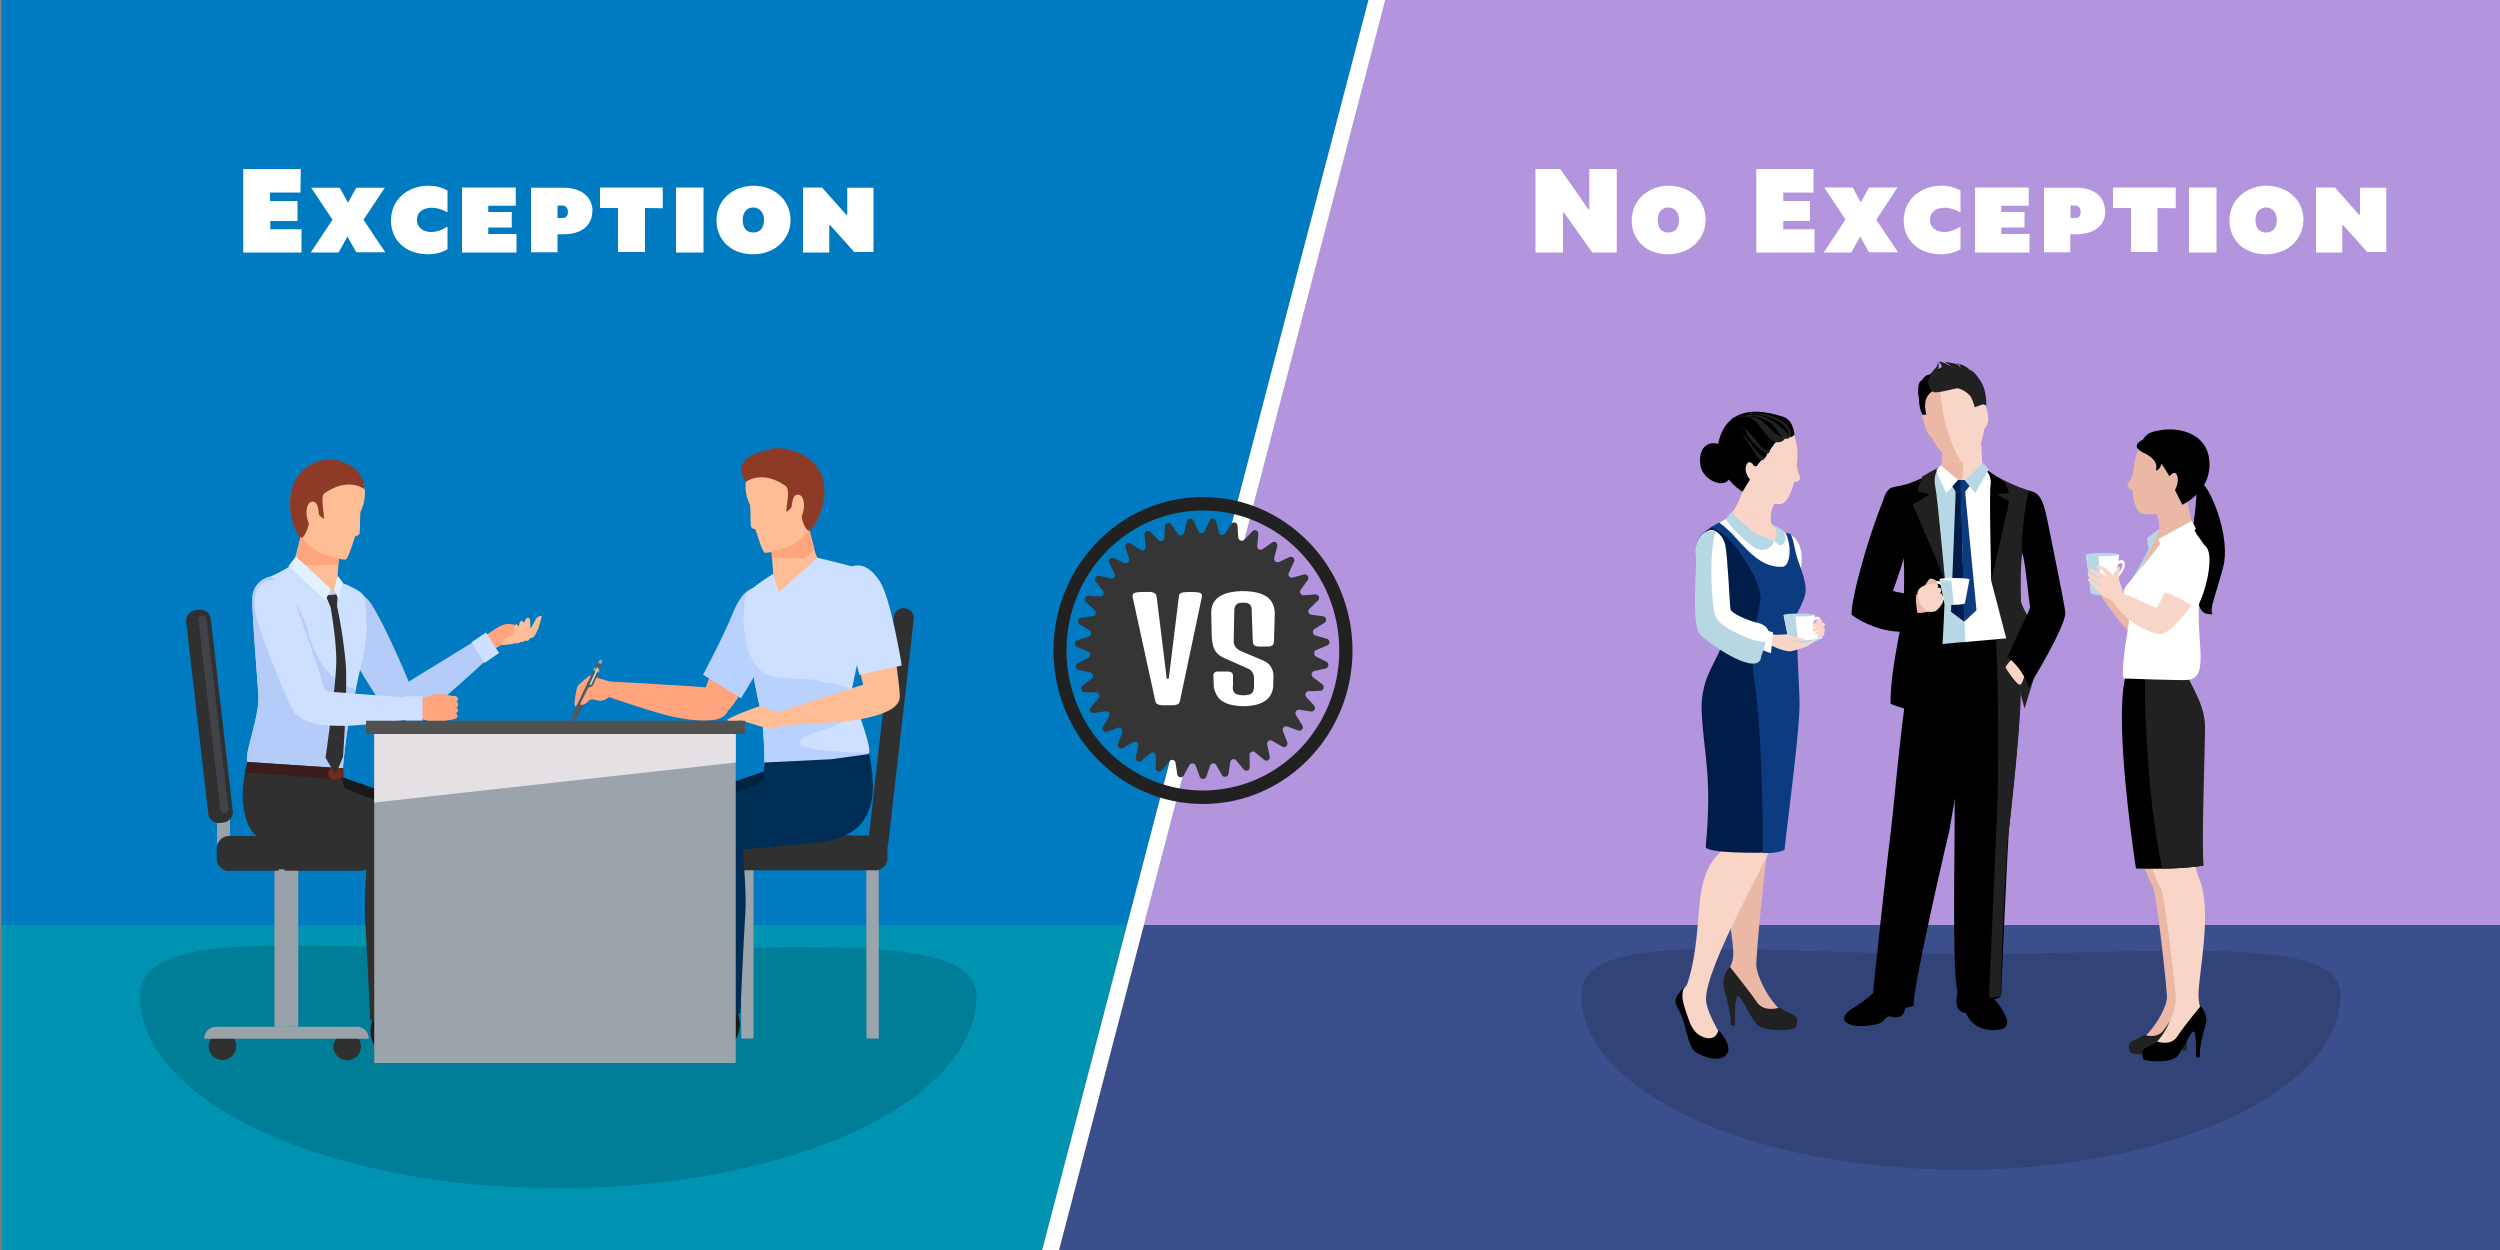
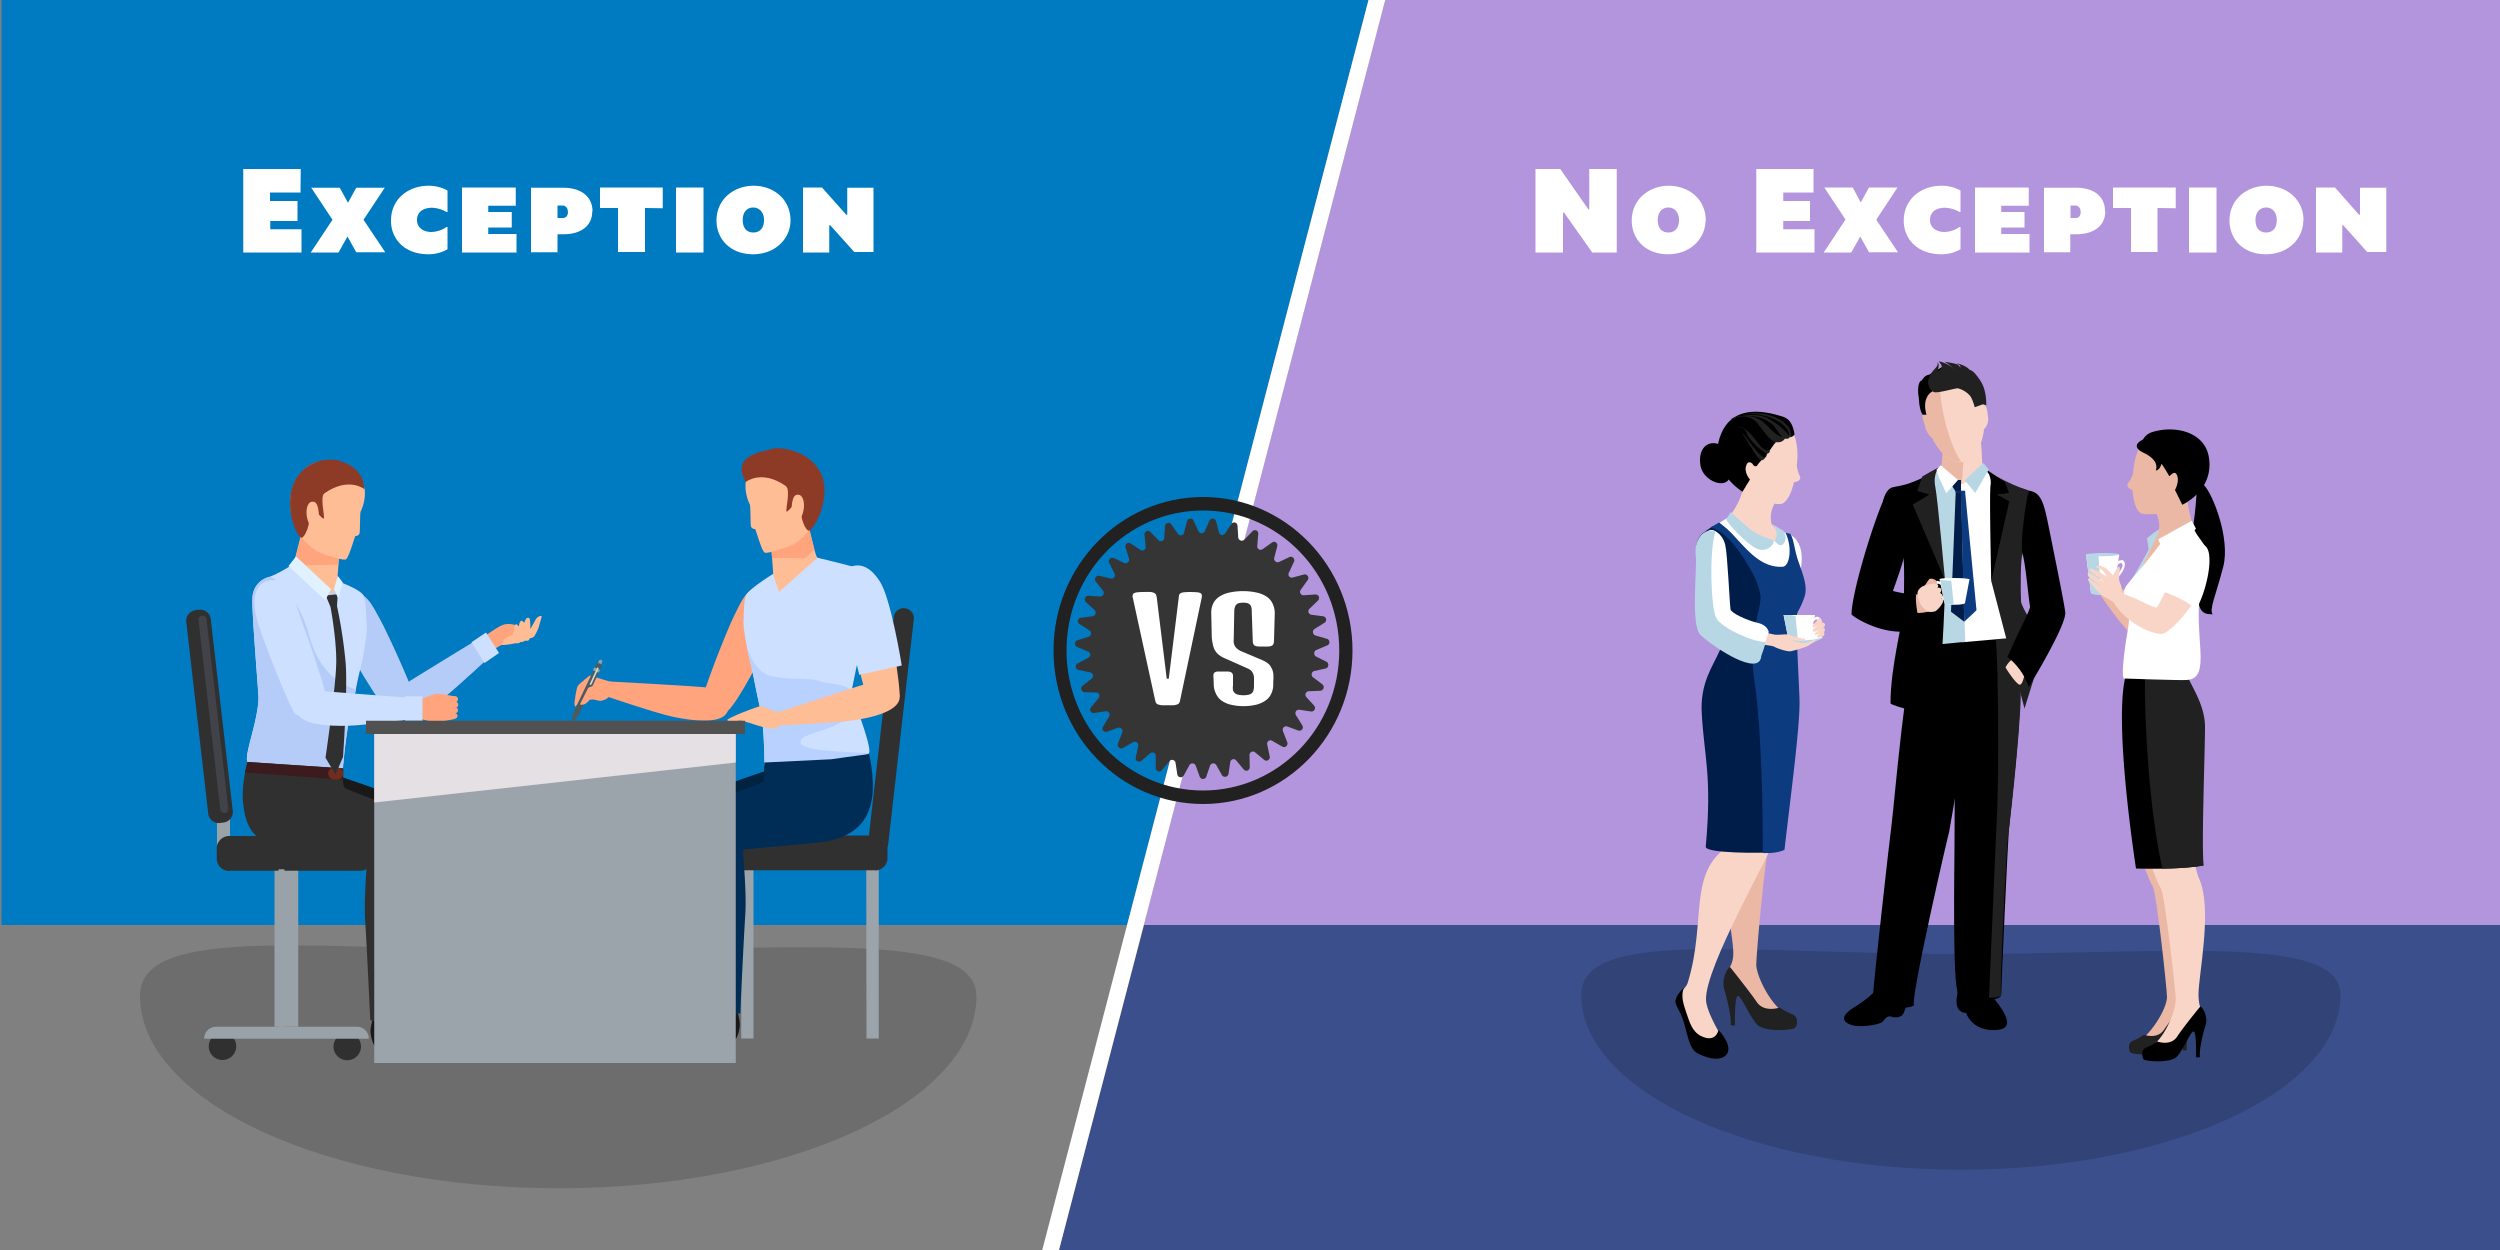
<svg xmlns="http://www.w3.org/2000/svg" viewBox="0 0 1000 500">
  <rect x="0" y="0" width="1000" height="500" fill="#808080" stroke="none" />
  <defs>
    <clipPath id="a">
      <path fill="none" d="M111.4 347.6h2.4v63.1h-2.4z" />
    </clipPath>
    <clipPath id="b">
      <path fill="none" d="M149.7 293.6h144.6v27.5H149.7z" />
    </clipPath>
  </defs>
  <title>Labor Law Exceptions California</title>
  <path fill="#3b4f8d" d="M457.6 370l-34 130h577V370h-543z" style="isolation:isolate" />
  <path fill="#b395dd" d="M554.1 0l-96.6 370h543V0H554.1z" style="isolation:isolate" />
-   <path fill="#0093b1" d="M.6 370v130h416.3l33.9-130H.6z" style="isolation:isolate" />
  <path fill="#007bc2" d="M.6 0v370h450.2L547.4 0H.6z" style="isolation:isolate" />
  <path fill="#010101" fill-opacity=".5" d="M936.2 397.9c0 38.6-68 70-151.8 70s-151.9-31.4-151.9-70c0-26.6 67-16.3 151-16.3s152.7-8.1 152.7 16.3" opacity=".3" />
  <path fill="#eab8a4" d="M838.6 234.3c-1.3-1.1-3.3-2.9-2.6-3.2s2.5 1 2.5 1-3.2-2.1-2.6-3c.4-.5 2.1.3 2.7 1 0 0-2.4-2-2.2-2.6s2 .6 2.7 1a4.5 4.5 0 011.4 3.8 3.4 3.4 0 01-1.9 2" />
  <path fill="#fff" d="M712.3 213.4c-4.2.3-6.5 6-4.6 11s-2 29.6 2 33.1c8 7 15.7-2.2 18.4-3.7l.3-3.5s-5.8-.5-9.2-4.4c-4.6-5.2 5-20 0-28.9a6.6 6.6 0 00-6.9-3.6" />
  <path fill="#f9d5c7" d="M715.8 219.7c.6.3 0-.6-.2-.8a25.6 25.6 0 01-1-5.4c-1 0-3.6-.9-6-4-1.4-6 2.6-11.2 6.6-13.5 0 0-16-22.2-16-14.7-.2 20.3-9 26.8-9.3 26.6-1.3 1.1-3.2 2-4.9 3.6a36.7 36.7 0 00-.5 24.3c2.8 9.2 33.7-9.8 31.4-16.2" />
  <path fill="#f9d5c7" d="M720.1 191.1c0-.8-.8-1.2-1.4-4.8l.2-2c.7-10.4-3.3-17.3-11.3-17.9s-14.5 3-15.2 13.4A20.2 20.2 0 00702 199c1.5 1 9.2 3.4 11 2.4 2.3-1.2 3.7-4.9 4.6-8.5.8-.2 2.4-.4 2.5-1.8" />
  <path fill="#eab8a4" d="M708 309.6c1 6.3 1.5 25.2-.2 28s-5.4 45.6-5.3 48.4c.2 4.8 6.2 17.2 13.2 20.4-3.9 2.7-10.4 3.5-16.2-6-2-3.5-7.5-4.6-8.4-7-1.9-5.4 1.8-5.3 2.2-11.2.5-8.2-7-35.1-1.8-48 3.2-7.9 1.2-18.8 2-21.6s14.5-3 14.5-3" />
  <path fill="#212121" d="M692 386.7c-1.7 1.4-3.3 5.5-2.3 9s3.1 11.6 2.5 14.3c1.8.5 1.8 0 1.8 0s-.3-12.3 1.3-11.6 4.4 7.9 7.4 11.3 14.8 2.4 15.5 1.3 1.4-4.2-1.3-5.3a24.6 24.6 0 01-5-2.7s-6.2 2.2-9.2-2.2-10.7-14-10.7-14" />
  <path fill="#f9d5c7" d="M710 335.3c-1.4 5.8-28.1 51.4-27.6 64.7.1 2.9 2.3 7.9 5.7 13.8 4.1 6.9-1.3 7.8-7 4.2-3-2-8.8-11.3-9.3-17-.5-4.7 2.5-5.3 3.3-7.9 7.7-25.1-.3-44.4 16.9-55.1 7.4-4.6 18-2.6 18-2.6" />
  <path d="M673.5 395.2c-1.3 3.5 0 6.7 1.2 10.4 1.1 3.1 2.1 7 5.7 8.8 6 3 7-2.4 7-2.4s7.2 7.5 2.2 10.7c-2.6 1.6-6.9.6-10.8-1.5-3.3-1.8-4-8.7-5.6-13.3s-3.5-6-2.9-8.2 3.2-4.5 3.2-4.5M717.7 174c-.2 0-.4.7-1.5.8-.2 0 0-.5-.2-.5-1.3.3-2.3.8-4.3 2.4-.3.3-1.1-.1-1.4.2-1 1-2.3 3.4-3.4 4.5-.3.4-.2.9-.5 1.3s-1.3.5-1.6 1c-.5.9-1.2 1.3-1.8 2.3-.3.8-1.5.7-2-.5 0 0-1.6-1.6-2.4.4-1.3 3 1.4 5.9 1.4 5.9l-3 4.9s-13.6-8.2-9.1-21.7c4.2-12.7 16.4-11.3 25.6-8.2 4 1.4 4.3 7.2 4.3 7.2" />
  <path fill="#fff" d="M690.8 207.3c2.2 1.8 22.4 16.6 20 4.4-.1-.6 3.6 1.9 4.5 1.9s1.4 5 .7 9.9c-1 6.5-7.8 8.5-10.4 5.9S685 210.8 685 210.8z" />
  <path fill="#001c49" d="M680.8 213.6c-4 3.5-2.2 12.3-1.2 17 1.4 10.5 11.1 23.2 8.3 29.6s-7.9 13-7.2 25c.9 17.4 4.2 24.8 1.6 53.5-.2 2.7 22.7 2.6 26 2.2s2.8-90 .3-100.9c-4.6-20.4-23.6-29.5-23.6-29.5l-4.2 3z" />
  <path fill="#0d3b7f" d="M716.2 213.7c1.5 2.4 1.4 6 3.3 11.3s3.5 9.8 2.4 13.4a31.7 31.7 0 01-2.7 6.2c-1.3 1.7.3 25.1.6 35.3s-3.5 38-6 60c0 0-2.6 1.6-8.7 1.3 0 0 .3-44.7-3.4-69.3-2.8-18.7 3.4-29.1 2.4-34.1a31.4 31.4 0 00-4.2-10.5c-3.5-6.2-9.3-14.8-15.7-16.3l3.4-2a38.1 38.1 0 016.5 5.9c5.4 5.8 10.8 12.3 19 11.8 2.7-.2 4-7.6 1.1-13.6 3 .6 2 .6 2 .6" />
  <path fill="#212121" d="M714.2 175c-4.6-.3-6.4-4.8-10.4-7.2s-10.3-1.5-11.5 0c2.4-.9 7.2-3.1 11.3 2.3s5.4 7 7.8 6.8a3.1 3.1 0 002.8-1.9" />
  <path fill="#212121" d="M713.7 175.3c-3.3-2.3-2.5-4.7-7.4-7.3a17.2 17.2 0 00-10.4-1.4s6.7-1.9 11.8 1 9 7.2 7.8 7.7a2 2 0 01-1.8 0" />
  <path fill="#212121" d="M695.4 166.2a22 22 0 0116.8 2.9c4.6 3.4 3 5.4 3.5 5.8s.9-.5.8-.8.5-4.1-6.2-7.1c-7.8-3.5-15.5-.5-15-.7M707.8 180.2c-2.7.4-3.8-2.4-7.5-6.5s-5-2.7-5-2.7a2.9 2.9 0 013.4 2.2c.8 2.8 7 8.3 8.2 8.2a1 1 0 001-1.2" />
  <path fill="#212121" d="M706.9 181.4c-.7.8-.7 2.8-3.4 0s-5.4-7.3-6.2-7.7 0 .1 1.4 2.4 4.7 8.2 6.1 8 2-2.8 2-2.8" />
  <path d="M687.6 177.7c-4.3-1.7-8.6 1.5-7.4 8.6 1 6 10 9.6 11.7 4.7s-4.3-13.3-4.3-13.3" />
  <path fill="#b7d7e5" d="M709.4 216c.6 1.9-3.2 6-8.1 2.7s-11.3-10.6-10.8-11.2c1.7-2 1.5-2.9 2.2-2.4a106.5 106.5 0 008.2 7.2c2.7 2 8.5 3.8 8.5 3.8M709.6 216.2c1.1 1 2.5 3.1 4 1s-.2-4.9-.2-4.9l-4.8-2.8a6.3 6.3 0 012 3.7 3.4 3.4 0 01-1 3" />
  <path fill="#fff" d="M710.7 254.9c0 .6 4 1.7 9 1.7s9.3-1 9.3-1.7-4.1-1.2-9.2-1.2-9.1.5-9.1 1.2" />
  <path fill="#f9d5c7" d="M729.3 251c1.1.3.5 1.6.5 1.6s-3.1 1.6-3.7 1.3.1-.8.8-1.3l2.4-1.6" />
  <path fill="#fff" d="M725.4 247.2c.8-.4 2.1-1 2.6.3s-.4 3.2-1.9 5a33.2 33.2 0 01-2.3 2.7l.2-1.3s3.4-4 3.2-5.2c-.1-2-2 0-2 0z" />
  <path fill="#f9d5c7" d="M729.4 252.5c.3.3.6 1.4 0 1.8s-2.2 1.2-2.4.6-.3-.5.7-1.2a13.5 13.5 0 011.7-1.2M727.7 247c.5 0 1.5 1.6 1 2a14.6 14.6 0 01-3.4 2.1 1 1 0 010-1.3l1.5-1.5a4.6 4.6 0 00.9-1.3M728.8 249c.9 0 1.4.5 1.1 1.4s-4.1 2.8-4.7 2.2.3-1.2.8-1.6l2.8-2" />
  <path fill="#fff" d="M713.5 246H726l-2 9.8c0 .6-1.9.8-4.3.8s-4-.1-4.3-.7l-2-9.9z" />
-   <path fill="#b7d7e5" d="M713.5 246c0 .3 3.4.6 6.4.6s6.1-.3 6.1-.6-3-.6-6-.6-6.5.2-6.5.6" />
  <path fill="#b7d7e5" d="M715.4 255.9c.2.5 1.8.7 3.8.7l-1-10.1-2-.5h-2.7z" />
  <path fill="#b7d7e5" d="M710.7 254.9c0 .8 4 2.6 9.1 2.6s9.2-1.8 9.2-2.6c0 0-2.7 1.3-9.2 1.3-6.7 0-9.1-1.3-9.1-1.3" />
  <path fill="#f9d5c7" d="M698 256.6c2.4.8 10.4 1.5 11.5 2 1.8 1 5.5 2.1 6.8 1.9a40.6 40.6 0 006.8-2.1l3.2-2a1 1 0 00-1.2-.2 20 20 0 01-3.2 1c-1.2.2-5.3-1-5.3-1l4.7.2c.6 0 1.3-1 .2-1s-5-1.2-6.2-1.5-2.4 0-4.7 0-10.7-3-10.7-3l-2 5.7z" />
-   <path fill="#fff" d="M705.7 252l3.5.9-.8 8.4-5.5-2z" />
  <path fill="#fff" d="M685 212c-4-.6-5 7-4.3 12.2s-1.2 23 2.8 26.6c6.1 5.5 20.3 19.6 20.9 11l3.1-9s-.4-2.7-4.2-3.6c-4.8-1.1-11-4.1-11.1-5.5-.4-3-1.2-22-2.1-25.7-1.2-5-5-6-5-6" />
  <path fill="#b7d7e5" d="M678.3 222.3c.6 5.2-2.1 28 1.9 31.7 6 5.5 23.7 16.9 24.3 8.4 0 0 2-5.5 1.7-5.6-5.4 0-17.3-5.6-19.6-9.4s-3-27.3-.4-34.8c-5.6-1.8-8.6 4.4-8 9.7" />
  <path d="M763.4 390.8c.2 3.8-.3 12.6-2.6 15.4a5 5 0 01-3.8.6c-2-.7-2.5.2-3.8 1.7s-8.8 2.5-12.2 1.6c-4-1.1-5.1-3.5.4-7 6.5-4 10.4-7.8 12.1-12s9.8-.3 9.8-.3M782.6 400.4c0-2.5 1.3-4.2.1-17.4-.1-1.6 11.6-2.1 11.6-2.1-.5 6.5-1.5 12.4 4.6 20.2 3.1 4 6.5 9.8 1 10.7-6.7 1.1-11.6-1.9-13.4-6.5-.2-.3-.6-.2-.6-.2s-3.3 0-3.3-4.7" />
  <path d="M803.4 254.9c3 8.2 4.6 10 4.6 23.8s-3.6 43.8-4.5 54c-.3 3-3 61-3 65s-14.8 1.5-17.2-.6-1.5-52.3-1.5-59.1l.2-43.4c0-5.4 1.9-38.4 1.9-38.4l19.5-1.3z" />
  <path fill="#212121" d="M798.3 256.2c.9 4.5 1.5 55.9.3 73.4l-3 69.5s5.4 0 4.8-1.3 2.1-58.9 3-65 6.2-54.3 4.6-59.5-3.6-20-3.6-20l-6.1 2.9z" />
  <path d="M767.3 254c-4.6 7.8-9.7 68.5-10.6 75.2s-7.4 65-7.4 68c5.5 6.7 13.8 6.7 16.5 4.8-2.8 2 14.5-72.8 13.8-68.9l9.2-53.3 3-27z" />
  <path fill="#eab8a4" d="M777.5 175l-.9 11.3-4.7 4.5s7.3 20.4 12.1 22.3 9.7-11.2 9.6-14.7l-1.2-22.4z" />
  <path fill="#f9d5c7" d="M800.2 193.4c0-1.5-7-2.9-7.3-7.4l-.5-8.5-6.5-.4-2.7 37.9c4.9 1.6 17-18.2 17-21.6" />
  <path fill="#f9d5c7" d="M792.9 161.7c-1.3-6.9-3.6-12.5-13.3-10.8-12 2.2-9.7 9.6-8.5 18s7.9 16.8 14 15.9c4.7-.8 7.8-6.6 8.5-13.1a5.7 5.7 0 001.6-5c-.3-2.8-.6-5-2.3-5" />
  <path fill="#fff" d="M793.1 187.2c-.8 1-6.5 6.7-9 6.5s.1 4.8.1 4.8l.7 58.4 18-1.6 1.7-56.8-11.5-11.3z" />
  <path fill="#b7d7e5" d="M776.5 186c.8 2 5 6.7 7.6 7l2 63.7-17 1.7.5-65.8 7-6.5" />
  <path fill="#001c49" d="M782.5 197h1.9v-5h-3.7v2.2l1.8 2.8z" />
  <path fill="#001c49" d="M782.3 196.3l-1.9 48.4 5.3 4-1.2-52.4h-2.2z" />
-   <path fill="#0d3b7f" d="M785.8 197h-1.6v-5h3.8v2.2l-2.2 2.8z" />
  <path fill="#0d3b7f" d="M786 196.3l4.6 47.8-4.9 4.6-1.4-52.4z" />
  <path fill="#0d3b7f" d="M782.2 197h3.9v-.4h-3.9v.4z" />
  <path d="M775 286.8s-18.8-4.4-18.8-5.5c0-14.8 5-32.3 5.3-39.1.1-5.3.4-18-.3-20.2s-7.6-10-7.6-10-1.3-6.7-.3-11.7c.4-2.2 1.8-5 3.8-5.4 5.9-1.2 5.3-.8 15.7-5.4 0 0-1.8 12.5 0 16.2s3.7 21.7 4.9 25.5-2.6 55.6-2.6 55.6" />
  <path fill="#212121" d="M809.8 283.4l-13.3-51s.8-11.2 1.3-34.3l-1-8.4c9.1 4.6 8.9 4.5 15 6.6 1.9.7 1 6.4 1 6.4s-3 16.6-3.8 18.8-.8 13.6-.6 18.9c0 3 7.8 11.8 7.8 22.5l-6.4 20.5zM775.7 187c0-.4-6.8 3.6-6.8 3.6l-2 5.8 4.9 1.4-6.7 4L778 232s-3-33.2-3.9-37.4c-1-5.2 1.6-7.8 1.6-7.8" />
  <path d="M794.1 187.6c.6.2 7.9 5.3 7.9 5.3l1.6 4.3-4.9.6 5 2.7-7.2 32s-.8-34-.3-38.3a7.6 7.6 0 00-2.1-6.6" />
  <path fill="#fff" d="M776.4 232.8c-.8-.3-2-.9-2.5.3s.4 3.1 1.8 5a29.3 29.3 0 002.2 2.4l-.2-1.2s-3.2-3.8-3-5c.1-1.8 2 0 2 0l-.3-1.5z" />
  <path fill="#fff" d="M787.8 231.7h-12l2 9.4c0 .6 1.8.8 4 .8s4-.2 4.2-.7l1.8-9.5z" />
  <path fill="#b7d7e5" d="M777.8 241.2c.2.5 1.7.7 3.7.7l-1-9.7-2-.5H776z" />
  <path fill="#fff" d="M787.8 231.8c0 .3-3.3.5-6.2.5s-5.8-.2-5.8-.6 3-.5 5.8-.5 6.2.2 6.2.6" />
  <path fill="#eab8a4" d="M775.8 151.9c-6.5 2.5-6.2 7.6-5.3 13.6a2.5 2.5 0 00-.5 0c-2 .5-.6 2.2 0 5 .5 2.4 2.4 4.7 3 4.8 2.6 5.5 7 9.7 11.5 9.4-3-4.4-5.8-11.9-7.4-20.5a76.1 76.1 0 01-1.3-12.4" />
  <path d="M776.2 151v-.6s2.3-2.1 1.8-2c-.3 0-1.4-.6-1.7.9l.7-2.6-5.4 3.2a3.1 3.1 0 00-2 1.1l-1.5 1.8s.4 1 .3-.5c-1.2.7-1.4 4.2-.9 6.6l.2 2.5c.5 3.7 1.4 4.5 1.4 4.5h1.5s-1.7-4.8.8-8 8.5-2.7 8.5-2.7l-3.7-4.1z" />
  <path fill="#212121" d="M792 152c-1.5-2-2.6-3.7-4.2-4.1-1.1-1.5-4.8-2.7-5-2.4s1.3-.2 1.4 1.6c-1.1-1.5-.9-1.5-6.4-2.4 0 0 3.5 2 3.8 3.4-.6-2.1-6.5-4-6-3.4 2.8 3.2-.5 2.8-.7 4.5-.1 0 .3.1.1.1-.1-1.6 1.2-3-.1-4.6.9 2-1.9 3-2.9 5.6a4.6 4.6 0 001.5 6.5c1 .6 6.6-1 9.5-1.5a9.6 9.6 0 015 3c1 1.2 1.9 4.6 1.9 4.6l3.3-1.2 1.3.4s.3-6.2-2.5-10" />
  <path fill="#b7d7e5" d="M785.9 192.1l4.2 5.1 5.4-9.4-2.2-2.6z" />
  <path fill="#fff" d="M783.2 192l-4.7 5.3-3-6.5-.9-2.9 1.7-1.8 6.9 5.9z" />
  <path fill="#eab8a4" d="M768.6 237.4a28.7 28.7 0 01-3.4.6c-.5 0-1.4 6.5 0 7s7.2 0 7.7-1.3-4.3-6.2-4.3-6.2M768.1 236.1c2.3-2 3-4 3.7-4.5s3 .4 3 1.3c.2 1.6-1.6.7-2.6 1.3a17.2 17.2 0 01-4.1 2" />
  <path fill="#f9d5c7" d="M769.3 234.5c1-.6 5.3-1.7 5.9-.5s-2 2-2 2l-1.6.5s4.1-2.6 4.9-.8c.5 1.3-2.6 3.4-2.6 3.4s1.8-2.5 2.9-1.3-2.3 3.4-2.3 3.4 2.3-2.7 2.8-1.5-2.4 4.7-3.5 4.9-2 .4-3.2-.3a10.3 10.3 0 01-2-2 9.4 9.4 0 01-1.4-3.6c0-.7-1.1-2.4 2-4.3" />
  <path d="M755 196.7c-3.9 6.6-14.2 39-14.4 49 0 .8 16 11.1 28 5.1-1.7-3.9-2.6-11-2.1-13a44 44 0 01-9.3-1.4c.4-1.7 7-18 5.5-22.9s-7.6-16.8-7.6-16.8" />
  <path fill="#f9d5c7" d="M809 258.3a23 23 0 01-4.8 6 9.2 9.2 0 00-2 2.7s3.4 5.6 5.4 6.8c1.2.6 1.9-2.6 2.3-4.2a36.1 36.1 0 013-5.7l-3.9-5.6z" />
  <path d="M811.7 196.3c4.6.7 5.8 4.5 7.7 14s6 29.4 6.7 34.5-14.6 30-14.6 30a26 26 0 00-8.5-12c4.6-10.7 9.2-18.9 9-20.3-.6-3.3-1.8-17.2-3-21s1.9-25.3 2.7-25.2" />
  <path fill="#b7d7e5" d="M860.3 217.8c0 1.2-8.4 15.4-8.4 15.4l3-.1 5.9-14.4z" />
  <path fill="#eab8a4" d="M854.5 331c-.8 6.1 4.8 20.8 6.5 23.4s5.8 41.8 5.8 44.4c0 4.6-6.6 15.8-13.2 19 3.8 2.4 9.9 1.4 16.5-6.7 2.4-3 6.7.2 7.4-2 1.7-5.2-1.1-7-1.1-14.7s5.3-31.6 0-43.7c-3.3-7.4-1.7-17.8-2.5-20.4s-19.4.8-19.4.8" />
  <path fill="#212121" d="M875 399.7a8.4 8.4 0 012 7.8c-1 3-2.8 10.1-2.3 12.5-1.5.4-1.6 0-1.6 0s.3-10.7-1.1-10.1-3.8 6.8-6.4 9.8-13 2.1-13.5 1.2-1.2-3.7 1.1-4.6a21.8 21.8 0 004.4-2.4s5.3 2 8-2 9.3-12.2 9.3-12.2" />
  <path fill="#f9d5c7" d="M857.9 332c-.9 6 4.7 20.7 6.4 23.3s6 41.8 6 44.4c0 4.6-4.5 16.5-11.1 19.7 3.7 2.5 5.4 2.4 14.5-6 2.9-2.5 6.4-1.2 7.2-3.5 1.7-5.2-1.5-4.4-1.5-12.2s5.7-34 .3-46.1c-3.2-7.4-1.6-17.9-2.5-20.5s-19.3.9-19.3.9" />
  <path d="M880.2 402.5c1.5 1.2 3 4.8 2 7.7s-2.7 10.2-2.2 12.6c-1.5.4-1.6 0-1.6 0s.3-10.8-1.1-10.2-3.8 6.9-6.4 9.9-13 2-13.5 1.2-1.2-3.8 1.1-4.7a20.9 20.9 0 004.4-2.4s5.4 2 8-2 9.3-12.1 9.3-12.1M874 268.4c1.4 5 7.7 12.7 7.7 22.5s-1.6 49.2-.5 55.3c-9.5 1.8-26.8 1.2-26.8 1.2s-9.3-59.3-4-77.5c15-1.2 23.5-1.5 23.5-1.5" />
  <path fill="#212121" d="M882 290.9c0-9.8-6.4-17.4-7.8-22.5 0 0-5.7.2-16.1 1-.6 11.3 1 41.9 3.7 60 1 7.6 2.2 13.6 3.1 18a105 105 0 0016.6-1.2c-1-6.2.5-45.5.5-55.3" />
  <path fill="#eab8a4" d="M838 234.4c2.2 4.3 11.7 17.2 14 18.6s8.2-10.6 7-10.9-16.2-10.8-17.2-11.2z" />
  <path d="M881.3 193.7c3.8 3.6 10.9 21.8 8 33s-5.8 17.4-4.2 19c-2.9 0-6 0-6-8.6s-4.2-16.1-2.6-22.7 2.2-18.2 2.2-18.2l2.6-2.5z" />
  <path fill="#b7d7e5" d="M864.8 211a46.5 46.5 0 00-6 4.3l1.2 7.8 6.1-9z" />
  <path fill="#eab8a4" d="M879.7 217c-1.1-3.9-6.3-12.5-5-30.2.4-7.4-17 13-17 13 3.8 2.5 7.3 8 5.5 13.7-4.8 10.3-9.4 19-8.8 18.7-2.7 6 26.4-14.2 25.3-15.3" />
  <path d="M858.2 192.8" />
  <path fill="#fff" d="M847 224.5c1-.3 2.3-1 2.8.4s-.4 3.4-2 5.4a31.8 31.8 0 01-2.4 2.7l.2-1.4s3.6-4.2 3.4-5.5c-.2-2-2.1 0-2.1 0l.2-1.6z" />
  <path fill="#fff" d="M834.4 221.8h13.3l-2.2 15.2c0 .6-2 .8-4.5.8s-4.4-.1-4.6-.7l-2-15.3z" />
  <path fill="#b7d7e5" d="M834.4 221.8c0 .4 3.6.7 6.9.7s6.4-.3 6.4-.7-3.2-.6-6.4-.6-6.9.3-6.9.6" />
  <path fill="#b7d7e5" d="M836.4 237.1c.2.6 2 .8 4.1.8l-1.1-15.6-2.1-.5h-2.9l2 15.3z" />
  <path fill="#fff" d="M870.7 215c-2 1.1-6.8 3.2-6.8 3.2-2.2 4-6.3 7.2-13.3 16-2 2.4-1.4 9 .6 10.6 1.4 1.1-.8 10.8-1 12.8-2 14.3-.6 13.8-.6 13.8s22.5.8 25 .6c10.5-.5 2.5-17.7 5.7-36.6 1-5.8 4-10.1 2.1-16.2-1.1-2.1-2.8-4-5-7.4-3.7 1-3.7 1.6-6.7 3.2" />
  <path fill="#eab8a4" d="M851 193.8c0-.7 1-1 2.2-4.3l.2-2c1.2-10.2 6.3-16 14.1-15s13.4 5.5 12.2 15.7a19.6 19.6 0 01-12.7 16.6c-1.6.7-9.4 1.5-11 .3-2-1.7-2.7-5.4-3-9-.7-.4-2.2-1-2-2.3" />
  <path d="M883.5 182.6c-1.8-9.8-13.4-12.6-22.5-9.8a6.4 6.4 0 00-3.8 3c-4.7 2.4-1.7 4.4.4 5.4s6 3.4 4.7 7c.9 0 1.9-1.1 2.3-2.7a53.5 53.5 0 013 4.8c.1.8 1.9-2.4 3-.6 1.5 2.5-.6 6.3-.6 6.3l2.9 5.9s13-5.7 10.6-19.3" />
  <path fill="#fff" d="M854.7 228.9a113.2 113.2 0 009.6-11.6c1.2-1.7 1.7 0 1.7 0z" />
  <path fill="#fff" d="M866 222.4l-2.7-6.7 13.4-7.4 1.7 3.2-12.5 11z" />
  <path fill="#f9d5c7" d="M870.7 229c-1.4 0-6 11.3-7.9 13.8-.6 1-6.3-2.7-12.7-5-.8-.7-1.4-1.4-1.4-1.8 0-1.6-.7-2.6-1-3.8s.4-5.2.2-5.4c-.7-.7-2.7 3.4-2.7 3.4a23.3 23.3 0 00-2.6-2.7 8 8 0 00-3-1.3c-.8 0-1.7.5-.6 1a5.8 5.8 0 012.3 1.2 23.8 23.8 0 011.6 2.4 37.5 37.5 0 00-3.8-2.3l-2.5-1s-1.8-.4-.4 1a16.3 16.3 0 003.4 2.5l2 2s-6-4.6-6.4-3.7c-.2.4-.3.9 1.3 2.1l4 3.2s-4-2.6-4.8-3c-.7-.3-.7.3.3 1.4s3.7 4.7 6.2 6a36.3 36.3 0 013.1 1.8c5.5 9 15.8 12.8 19.2 12.8s15-12.8 16.3-20.7c.4-2.5-8.6-4-10-4" />
  <path fill="#fff" d="M882 218.3c4.1 3 .4 19-3.5 25.2a45 45 0 00-13.6-6.9s4.1-10.2 5.8-13.2c2.7-4.6 5.1-9.7 11.3-5.1" />
  <path fill="#010101" fill-opacity=".5" d="M390.6 398.3c0 42.5-74.9 77-167.2 77S56 440.8 56 398.3c0-29.3 73.9-18 166.2-18s168.3-8.9 168.3 18" opacity=".3" />
  <path fill="#9ba4ab" d="M346.6 415.4h4.9v-74h-5zM296.5 415.4h4.9v-74h-5z" />
  <path fill="#303030" d="M350.1 348.1h-52.8a5 5 0 01-5-5v-3.9a5 5 0 015-5H350a5 5 0 015 5v4a5 5 0 01-5 5" />
  <path fill="#303030" d="M362 243.3a4 4 0 00-4.5 3.6l-10.2 89.7a4.1 4.1 0 003.5 4.5 4 4 0 004.5-3.6l10.2-89.6a4 4 0 00-3.5-4.6" />
  <path fill="#191919" d="M270.2 393.3a19.6 19.6 0 012.4 7.7c.2 2.2-1 6.7-2.4 6.7a98.3 98.3 0 00-12.8.8c-4.1.5-5.7 3-16.2 3-3 0-8.6-.2-8.4-1.5s10-3.7 13.2-6.8c8.1-7.7 13.5-9.6 13.5-9.6s10.4-.7 10.7-.3" />
  <path fill="#191919" d="M260 409.8h10.6v-2H260z" />
  <path fill="#00233f" d="M307.3 308s-39.5 13.3-41.2 15.2-12.7 73.6-12.7 73.6 2.8 2.6 10 3.1 9.5 0 9.5 0 10.9-46 10.5-52 2-15.1 2-15.1 45.9-2.4 49-5.2c18-15.9-1.8-25-1.8-25l-25.6 1.8.3 3.7z" />
  <path fill="#ffa47c" d="M306.2 235.2c6.2 1.7 6.7 7.5 4.7 13.6s-16.9 35-20.7 36.2c-2 .6-9.3-1-9.5-4s10.5-30 13-34.8 5.3-13 12.5-11" />
  <path fill="#ffbd95" d="M322 203.7s3.8 18.7 5 19.4c3.8 2.3 16.1 2.6 19.2 7.2 3.7 5.5-7 34.8-7.5 44s7.3 27.5 10 36-23.8 18.2-24.7 18.4-13-6.4-15-9-2-25.3-3-31-5.3-25.4-5.8-26.6c-3-8.5-2-15.7-2-17.6s-.5-5 .2-6.3c1.4-2.6 11-7.4 10.9-8.6L308 212z" />
-   <path fill="#b8d1ff" d="M306.9 235.6c-5.1-2-9.8-.2-13.7 9.5s-12 24.8-12 24.8l15.2 9.4s14.5-22.9 15.6-31c.9-6.2-.5-11-5-12.7" />
  <path fill="#191919" d="M283.4 418.2h10.5v-2.1h-10.5z" />
  <path fill="#191919" d="M293.5 401.2a20.8 20.8 0 012.4 8c.2 2.2-1 6.9-2.4 6.9a93.4 93.4 0 00-12.8.8c-4.1.6-5.7 3-16.2 3-3 0-8.6-.2-8.4-1.5s10-3.8 13.2-7c8.1-8 13.5-9.9 13.5-9.9s10.4-.7 10.7-.3" />
  <path fill="#cee0ff" d="M327 223.1l-15.4 13.7-2.4-7.2s-9.8 6-10.8 8.6-.8 7.8-1 9.8 1 10.7 3 18c1 4.4 2 10.3 3.7 17.7 1.6 6.3 1.7 22.6 1.7 22.6a51.6 51.6 0 0017-.9c10.7-2.3 24.3-3.4 24.7-4 1.8-2-6.9-23.1-6.8-25s8-37 7.6-41.3-2.3-6.9-5.7-8-15.6-4-15.6-4" />
  <path fill="#002d56" d="M347.6 301.5s2.3 9.3 1.3 17-4.9 17-22.5 18.6l-29 2.7c-.6.1 1.4 15.5.7 26.3s-2 39.2-2 39.2a45.1 45.1 0 01-10.7 1.3c-7 .2-9.3-2.4-9.3-2.4s-4.8-67.4-3-73c2.8-9.5 32.7-17.4 32.5-19s.2-7.4.2-7.4z" />
  <path fill="#ffbd95" d="M343 229c5.8-2.7 8.2 4.4 10.4 10.5s7.3 37.5 6.3 39.3-10.8 1.4-12.8-.8-7.5-30.2-8.5-35.5-2.3-10.3 4.6-13.5" />
  <path fill="#b8d1ff" d="M347.6 301.5c.6-.8-26.2-.3-27.3-4.2-1.8-5.9 24.7-3.7 20.7-19.8-1.2-4.3-9.4-3.6-12.8-5s-12-.4-19.5-2c-7.4-1.6-10-11.9-10-12.5.4 2.6 1 5.4 1.7 8 1.1 4.4 2 10.3 3.8 17.7 1.3 5.3 1.6 17.3 1.6 21.3l26.8-1.3c7.8-1.2 14.7-1.9 15-2.2" />
  <path fill="#ffbd95" d="M359.7 277.5c1.9 7-11.9 9.7-18.7 10.7s-28.8 1.9-28.8 1.9l-1.5-5s36.7-12.1 38.6-12.4 8.6-2.2 10.4 4.8" />
  <path fill="#ffa47c" d="M320.9 207.6l-12.3 13.1.2 2.4 13.2.2 3.8-3.5-3.3-13z" />
  <path fill="#ffbd95" d="M300.2 188.2c3.6-4.7 15.3-10.4 22.5-2.9s6 16.4 3.5 22.1a21 21 0 01-8.6 10.2c-1 .7-9.7 3.8-11.6 3.5-1.3-.3-3.7-9.6-4-9.5a1.6 1.6 0 01-1.6-1c-.3-1.2-.1-8.2-.5-8.9s-3.8-8 .3-13.5" />
  <path fill="#8d3b26" d="M298.3 192.8s6.3-5.2 16 1.6c2.1 1.5-.2 9.6.3 10.2s6-6.6 5.9-5.7c-1.2 9.1 2.2 13.5 3 13.4 2.3-.2 9.6-14.2 4.6-23.5s-17.2-10.2-19.5-9.2-16.8 2-10.3 13.2" />
  <path fill="#ffbd95" d="M316.8 201.5c-.4 2.9-.2 6.7 1.3 7s3-2 3.4-5-.5-5.4-2-5.6-2.3.7-2.7 3.6M312.6 285.4s-7.8-2.6-8-3-14.4 5-13.7 5.7 2.4.8 4.5.2 10.7 3.8 14.6 3 2.6-5.9 2.6-5.9" />
  <path fill="#ffa47c" d="M291.3 283.2c-.5 7.2-14.8 5-21.7 3.6s-26.5-8.1-26.5-8.1l.8-6.1s36.8 2 38.8 2.4 9 1 8.6 8.2" />
  <path fill="#ffa47c" d="M244.5 272.8l-8.6-2.6s-4.2 3.2-4.8 4.2-1.2 5.8-1.3 6.5.1 1.7.4 1.7 1.4-2.5 4.5-2.7 5.5 0 7.3-.6c4-1.5 2.5-6.5 2.5-6.5" />
  <path fill="#90a4a2" d="M239 265.8l.6-1.5a.7.7 0 011-.3.7.7 0 01.2 1l-.7 1.4a.7.7 0 01-.9.3.7.7 0 01-.3-1" />
  <path fill="#4b5b60" d="M229 288.3c-.5-.3.3-3.2.6-3.8l8.8-18.5a1.1 1.1 0 011.5-.6 1.2 1.2 0 01.6 1.6l-8.8 18.6c-.3.6-2 3-2.6 2.8" />
  <path fill="#90a4a2" d="M239.5 269.1l-2.3-1 .5-1.2 2.3 1.1-.5 1.1z" />
  <path fill="#c9dad8" d="M236 274a.4.4 0 010-.6l2.8-6.2a.4.4 0 01.4-.2.4.4 0 01.2.5l-2.8 6.2a.4.4 0 01-.5.2" />
  <path fill="#ffa47c" d="M240 274s-4.5.5-4.8 1.3l-2.9 5.8c-.3.5-.6 1.1 1.1.7s2.7-2.6 3.3-2.5 2.4 1.5 4.6.8a5 5 0 003.4-3.3c0-.8-3.1-3.9-4.7-2.9" />
  <path fill="#cee0ff" d="M340.1 226.8c-5 2-7.1 6.6-3.7 16.5s7.3 26.6 7.3 26.6l17-3.7s-4.3-26.9-8.8-33.7c-3.3-5.1-7.3-7.6-11.8-5.7" />
  <path fill="#191919" d="M174 396.1a19.6 19.6 0 00-2.4 7.7c-.2 2.2 1 6.7 2.4 6.7a96.5 96.5 0 0112.8.8c4.1.6 5.7 3 16.2 3 3 0 8.6-.2 8.4-1.5s-10-3.7-13.2-6.7c-8.1-7.8-13.5-9.7-13.5-9.7s-10.4-.7-10.7-.3" />
  <path fill="#191919" d="M184.1 412.6h-10.5v-2H184zM136.9 310.9s39.5 13.3 41.1 15.2 12.7 73.5 12.7 73.5-2.7 2.6-9.9 3.2-9.5 0-9.5 0-10.9-46-10.5-52-2-15.2-2-15.2-45.9-2.4-49-5.2c-18-15.8 1.8-25 1.8-25l25.5 1.9-.2 3.6z" />
  <path fill="#ffa47c" d="M195.4 261.4a29.5 29.5 0 015.2-3.4c2.3-1 8.8-3 9.3-4.8s-5.3-4.9-9.3-3-11.3 7.8-11.3 7.8z" />
  <path fill="#b5ccf9" d="M139 237.4c-6 2-6.3 7.8-4 13.8s18.5 34.2 22.3 35.2c2 .5 9.3-1.5 9.4-4.5s-12-29.5-14.7-34.2-5.8-12.7-13-10.3" />
  <path fill="#ffbd95" d="M122.1 206.6s-4.1 18.2-5 19.3c-2.7 3.7-11.2 5.3-14.2 9.8-3.7 5.5 2 32.3 2.5 41.5s-4.6 27.7-7.3 36.2 21.1 18 22.1 18.1 13-6.4 15-9 2-25.3 3-31 5.3-25.4 5.8-26.6c3-8.4 2-15.7 2-17.6s.5-5-.2-6.2c-1.4-2.7-10.9-7.5-10.9-8.7l1.3-17.7z" />
  <path fill="#191919" d="M160.8 421h-10.5v-2.1h10.5z" />
  <path fill="#191919" d="M150.7 404a20.7 20.7 0 00-2.5 8c-.1 2.2 1.1 6.9 2.5 6.9a94.9 94.9 0 0112.8.7c4.1.6 5.6 3.2 16.1 3.1 3.1 0 8.7-.2 8.5-1.5s-10-3.8-13.3-7c-8-8-13.4-9.9-13.4-9.9s-10.4-.7-10.7-.3" />
  <path fill="#cee0ff" d="M117.1 226l15.5 13.7 2.3-7.3s9.6 3.4 10.6 6 1 10.4 1.2 12.4-1 10.7-2.9 18.1c-1.1 4.4-2 10.2-3.8 17.6-1.6 6.4-2.9 20.8-2.9 20.8a27.4 27.4 0 01-15.8 1c-10.6-2.4-21.8-3-22.2-3.5-1.8-2 4.2-16.5 4.3-25.6 0-2-2.9-36.1-2.4-40.4a8.8 8.8 0 016.5-8c3.4-1 9.6-5 9.6-5" />
  <path fill="#b5ccf9" d="M123.9 254.9c-5-18.2-14.6-23.6-14.6-23.6l-1.4-.6-.4.2a8.8 8.8 0 00-6.5 7.9c-.5 4.3 2.5 38.4 2.4 40.4-.1 9-6.1 23.6-4.3 25.6.3.5 9.4 1 18.9 2.8l17.2.4a19.8 19.8 0 002-.7s1.2-14.5 2.8-20.8l2.4-10.8s-13.6-2.6-18.5-20.8" />
  <path fill="#303030" d="M99 304.8s-2.7 9.3-1.7 17 2.9 16.4 20.4 18.1l29 2.7c.5 0-1.3 15.5-.6 26.3s2 39.2 2 39.2a45.4 45.4 0 0010.7 1.3c7 .1 9.2-2.4 9.2-2.4s4.8-67.5 3.1-73c-2.8-9.5-32.2-17.3-33.3-19-1-1.3-.7-7.7-.7-7.7l-38-2.5z" />
  <path fill="#cee0ff" d="M108.6 232c-6.4.8-7.6 6.7-6.4 13.4s14.3 39.4 16.1 40.4 12-1 12.6-4.2-9.4-31-11.3-36.3-3.5-14.1-11-13.2" />
  <path fill="#ffa47c" d="M123.3 210.4l12.2 13.1-.2 2.4-13.1.2-3.8-3.5 3.3-13 1.6.8z" />
  <path fill="#ffbd95" d="M144 191c-3.6-4.7-15.3-10.4-22.5-3s-6 16.5-3.4 22.2c1.9 4.5 4 7.1 8.6 10.2.9.7 9.7 3.8 11.5 3.4 1.3-.2 3.7-9.5 4-9.4a1.6 1.6 0 001.6-1c.3-1.2.1-8.2.5-8.9s3.7-8-.3-13.5" />
  <path fill="#8d3b26" d="M145.8 195.7s-6.2-5.2-16 1.6c-2 1.4.3 9.5-.3 10.1s-6-6.6-5.8-5.7c1.1 9.1-2.3 13.5-3 13.4-2.4-.2-7.6-13.7-2.6-23s15.2-8.7 17.6-7.8 9.5 2.7 10.1 11.4" />
  <path fill="#ffbd95" d="M127.4 204.3c.4 3 .2 6.7-1.3 7s-3-2-3.4-5 .5-5.4 2-5.6 2.3.7 2.7 3.6" />
  <path fill="#b8d1ff" d="M132.3 235.7l.3 4-3.6-3.2z" />
  <path fill="#b5ccf9" d="M156.1 285.9c3.4 6.3 15.4-2 21.1-6.5s21-18.8 21-18.8l-4.3-6.6s-31.8 19.4-33.5 20.6-7.7 4.9-4.3 11.3" />
  <path fill="#b8d1ff" d="M132.6 239.7l1-4 1.1 2z" />
  <path fill="#3b1b1d" d="M99 304.8L98 309l39.3 2.9v-4.5z" />
  <path fill="#722c1d" d="M134.9 311.8h-1.2a2.4 2.4 0 010-4.8h1.2a2.4 2.4 0 010 4.8" />
  <path fill="#303030" d="M130.3 238.2l4.8-.5-.3 4.7-2.6.4-1.9-4.6zM132.2 242.8s2.4 12.6 2.3 22.1-4.3 38.2-4.3 38.2l4 6.7 3-7s2-27.9 1-38.3a195.7 195.7 0 00-3.4-22.1l-2.6.4z" />
  <path fill="#e0f2ff" d="M115.4 226.4l3-3.8 14 13.1-2.3 4.4zM133.6 235.7l1.5-5.4 2 2.7-1.8 6.4z" />
  <path fill="#ffbd95" d="M200.7 258a24.6 24.6 0 005.4-.7h1.2c.3 0 .7-.4 1-.5h.7l1-.5a8.3 8.3 0 011 0c.9-.2.7-.9 1-1a5.6 5.6 0 001.3-.4c.7-.4 2.2-3.8 2.3-4.4s1.3-4 1-4.1-1.6 0-2.5 1.7-2 3.7-2 3.3a16.6 16.6 0 00-.2-3.8c-.2-.6-.9-.6-1.3-.3a7.2 7.2 0 00-.9 1.8s-.9-.9-1.1-.8c-.9.4-1 1.8-1 2.2s-.8-1-1.2-.8c-1.3.7-.5 4.4-2 4.5-.7 0-3.6 1.6-3.6 3.8" />
  <path fill="#cee0ff" d="M118.5 283c-.7 7.2 13.8 7.5 20.9 7.3s27.6-3 27.6-3l.3-7.9-39-3c-2 0-9-.6-9.8 6.7" />
  <path fill="#ffa47c" d="M183 286.4a1.2 1.2 0 00-1.2-1.2l-5-.2a1.2 1.2 0 00-1.2 1.2 1.2 1.2 0 001.1 1.3h5a1.2 1.2 0 001.3-1.1" />
  <path fill="#ffa47c" d="M183.2 284.1a1.2 1.2 0 00-1.2-1.2l-5-.1a1.2 1.2 0 00-1.2 1.2 1.2 1.2 0 001.2 1.2l5 .1a1.2 1.2 0 001.2-1.2" />
  <path fill="#ffa47c" d="M183.3 282a1.2 1.2 0 00-1.1-1.3l-5-.1a1.2 1.2 0 00-1.2 1.2 1.2 1.2 0 001.1 1.2l5 .1a1.2 1.2 0 001.2-1.2" />
  <path fill="#ffa47c" d="M183.2 279.8a1.2 1.2 0 00-1.1-1.3h-5a1.2 1.2 0 00-1.2 1.1 1.2 1.2 0 001.1 1.2l5 .1a1.2 1.2 0 001.2-1.1" />
  <path fill="#ffa47c" d="M165.4 281s7.7-3.4 9.3-3.5 7.9 1.2 7.9 1.2-2 2.1-1.8 3.6l1 5.3s-5.4 1.3-8 1.1a24.7 24.7 0 01-5-1l-3.3-6.8z" />
  <path fill="#cee0ff" d="M169 288.3h-7v-9.8h7zM199.6 261.2l-5.8 4-5.2-8.3 5.8-3.9 5.2 8.2z" />
  <path fill="#99a2a9" d="M119.3 410.7h-9.5v-69.1h9.5zM86.8 342.3H92v-19.2h-5.2z" />
  <path fill="#303030" d="M91.7 348.3h52.6a5 5 0 004.9-5v-3.9a5 5 0 00-4.9-5H91.7a5 5 0 00-5 5v4a5 5 0 005 5M78.2 244l1.5-.1a4.2 4.2 0 014.6 3.7l8.8 76.7a4.2 4.2 0 01-3.6 4.7l-1.6.2a4.2 4.2 0 01-4.6-3.7l-8.8-76.7a4.3 4.3 0 013.7-4.7" />
  <path fill="#424249" d="M80.8 246.3a1.6 1.6 0 011.8 1.4l8.7 75.7a1.6 1.6 0 01-1.4 1.8 1.6 1.6 0 01-1.8-1.5l-8.7-75.6a1.6 1.6 0 011.4-1.8" />
  <path fill="#303030" d="M133.4 418.8a5.5 5.5 0 105.5-5.7 5.6 5.6 0 00-5.5 5.7M83.5 418.8A5.5 5.5 0 1089 413a5.6 5.6 0 00-5.5 5.7" />
  <path fill="#99a2a9" d="M81.7 415.5h65.8a4.7 4.7 0 00-4.6-4.8H86.3a4.7 4.7 0 00-4.6 4.8" />
  <g clip-path="url(#a)">
    <path fill="#99a2a9" d="M113.8 410.7h-2.4v-63h2.4v63z" />
  </g>
  <path fill="#515151" d="M298 293.6H146.4v-5.3H298v5.3z" />
  <path fill="#9ba4ab" d="M294.2 425.2H149.7V293.6h144.6v131.6z" />
  <g clip-path="url(#b)">
    <path fill="#e5e0e4" d="M294.3 293.6H149.7V321L294.3 305z" />
  </g>
  <path fill="#fff" d="M547.4 0L416.9 500h6.7L554.1 0z" style="isolation:isolate" />
  <path fill="#212121" d="M481.2 316.2c-30.1 0-54.6-25-54.6-56s24.4-56 54.6-56 54.5 25 54.5 56-24.4 56-54.5 56m0-117.4c-33 0-59.8 27.5-59.8 61.4s26.7 61.4 59.8 61.4S541 294 541 260.2s-26.8-61.4-59.8-61.4" />
  <path fill="#353535" d="M525.6 282.2a1.4 1.4 0 01.2 1.7 1.4 1.4 0 01-1.4.7l-4.6-.7a1.4 1.4 0 00-1.4.6 1.5 1.5 0 000 1.6l2.5 4a1.4 1.4 0 010 1.6 1.4 1.4 0 01-1.6.5l-4.4-1.6a1.4 1.4 0 00-1.5.4 1.5 1.5 0 00-.2 1.5l1.7 4.4a1.4 1.4 0 01-.4 1.6 1.4 1.4 0 01-1.5.2l-4-2.3a1.3 1.3 0 00-1.6 0 1.4 1.4 0 00-.5 1.5l1 4.7a1.4 1.4 0 01-.7 1.5 1.4 1.4 0 01-1.6-.2l-3.6-3a1.3 1.3 0 00-1.5-.1 1.4 1.4 0 00-.7 1.3l.1 4.7a1.4 1.4 0 01-.9 1.4 1.4 1.4 0 01-1.5-.4l-3-3.6a1.3 1.3 0 00-1.4-.5 1.4 1.4 0 00-1 1.2l-.7 4.7a1.4 1.4 0 01-1.2 1.1 1.4 1.4 0 01-1.4-.6l-2.3-4.1a1.4 1.4 0 00-2.5.3l-1.5 4.4a1.4 1.4 0 01-2.6 0l-1.6-4.4a1.4 1.4 0 00-2.5-.3l-2.3 4.2a1.4 1.4 0 01-1.4.7 1.4 1.4 0 01-1.2-1.2l-.7-4.7a1.4 1.4 0 00-1-1 1.4 1.4 0 00-1.4.4l-3 3.6a1.3 1.3 0 01-1.6.5 1.4 1.4 0 01-.9-1.4v-4.7a1.4 1.4 0 00-.7-1.3 1.4 1.4 0 00-1.5.2l-3.5 3a1.4 1.4 0 01-1.6.2 1.4 1.4 0 01-.7-1.5l1-4.7a1.4 1.4 0 00-.6-1.4 1.4 1.4 0 00-1.5 0l-4 2.3a1.3 1.3 0 01-1.6-.2 1.4 1.4 0 01-.4-1.6l1.7-4.4a1.4 1.4 0 00-.3-1.5 1.4 1.4 0 00-1.4-.4l-4.4 1.6a1.4 1.4 0 01-1.5-.4 1.4 1.4 0 01-.1-1.6l2.4-4a1.4 1.4 0 000-1.6 1.4 1.4 0 00-1.4-.6l-4.6.7a1.4 1.4 0 01-1.4-.7 1.4 1.4 0 01.2-1.6l3-3.6a1.5 1.5 0 00.3-1.5 1.4 1.4 0 00-1.2-.8l-4.6-.1a1.4 1.4 0 01-1.3-1 1.4 1.4 0 01.4-1.6l3.7-2.9a1.4 1.4 0 00.5-1.4 1.4 1.4 0 00-1-1l-4.6-1a1.4 1.4 0 01-.4-2.7l4.1-2.2a1.4 1.4 0 00.8-1.3 1.4 1.4 0 00-1-1.2l-4.2-1.8a1.4 1.4 0 01-.9-1.4 1.4 1.4 0 011-1.3l4.4-1.4a1.4 1.4 0 001-1.2 1.4 1.4 0 00-.6-1.3l-4-2.6a1.4 1.4 0 01-.6-1.5 1.4 1.4 0 011.2-1l4.6-.6a1.4 1.4 0 001.2-1 1.4 1.4 0 00-.4-1.5l-3.5-3.2a1.5 1.5 0 01-.3-1.6 1.4 1.4 0 011.3-.9l4.7.3a1.4 1.4 0 001.3-.7 1.4 1.4 0 00-.1-1.6l-2.9-3.7a1.4 1.4 0 010-1.7 1.4 1.4 0 011.4-.6l4.6 1.1a1.4 1.4 0 001.4-.5 1.4 1.4 0 00.1-1.5l-2.1-4.2a1.4 1.4 0 01.2-1.6 1.4 1.4 0 011.6-.4l4.2 2a1.4 1.4 0 001.5-.3 1.5 1.5 0 00.4-1.4l-1.4-4.6a1.4 1.4 0 01.5-1.5 1.4 1.4 0 011.6 0l3.9 2.6a1.4 1.4 0 001.4 0 1.4 1.4 0 00.7-1.3l-.5-4.8a1.4 1.4 0 01.7-1.4 1.4 1.4 0 011.6.2l3.3 3.4a1.4 1.4 0 001.5.3 1.4 1.4 0 00.8-1.2l.3-4.8a1.4 1.4 0 012.5-.7l2.7 3.9a1.4 1.4 0 001.4.5 1.4 1.4 0 001-1l1.2-4.6a1.4 1.4 0 012.6-.3l2 4.3a1.4 1.4 0 001.2.8 1.4 1.4 0 001.3-.8l1.9-4.3a1.4 1.4 0 012.6.2l1.2 4.6a1.4 1.4 0 001 1 1.4 1.4 0 001.4-.6l2.7-4a1.4 1.4 0 011.3-.4 1.4 1.4 0 011 1.3l.3 4.7a1.4 1.4 0 001 1.2 1.4 1.4 0 001.4-.3l3.3-3.4a1.4 1.4 0 011.6-.3 1.4 1.4 0 01.7 1.4l-.4 4.8a1.4 1.4 0 00.6 1.3 1.4 1.4 0 001.5 0l3.8-2.7a1.3 1.3 0 011.6 0 1.4 1.4 0 01.5 1.5l-1.2 4.6a1.4 1.4 0 00.4 1.4 1.4 1.4 0 001.5.3l4.2-2a1.4 1.4 0 011.5.3 1.4 1.4 0 01.3 1.6l-2 4.3a1.4 1.4 0 000 1.5 1.4 1.4 0 001.5.5l4.5-1.2a1.4 1.4 0 011.5.6 1.4 1.4 0 010 1.6l-2.8 3.9a1.4 1.4 0 00-.1 1.5 1.4 1.4 0 001.3.7l4.6-.3a1.4 1.4 0 011.4.8 1.4 1.4 0 01-.3 1.6l-3.4 3.3a1.4 1.4 0 00-.4 1.4 1.4 1.4 0 001.2 1l4.6.6a1.4 1.4 0 011.2 1 1.4 1.4 0 01-.6 1.6l-4 2.5a1.4 1.4 0 00-.6 1.4 1.4 1.4 0 001 1.2l4.5 1.3a1.4 1.4 0 01.1 2.7l-4.3 1.8a1.4 1.4 0 00-.8 1.3 1.4 1.4 0 00.7 1.3l4.2 2.1a1.4 1.4 0 01.7 1.5 1.4 1.4 0 01-1 1.2l-4.6 1a1.4 1.4 0 00-1 1 1.4 1.4 0 00.5 1.5l3.7 2.8a1.4 1.4 0 01.5 1.6 1.4 1.4 0 01-1.3 1l-4.6.2a1.4 1.4 0 00-1.2.8 1.5 1.5 0 00.2 1.5l3.2 3.5z" />
  <path fill="#fff" d="M453.1 239a2 2 0 010-1.1 1.2 1.2 0 01.7-.7 4.3 4.3 0 011.4-.3 22.8 22.8 0 012.4-.1 25.5 25.5 0 012.7 0 4.6 4.6 0 011.4.4 1.3 1.3 0 01.7.7 4.1 4.1 0 01.3 1.1l4 32.5h.8l4-32.5a4.6 4.6 0 01.2-1.1 1.3 1.3 0 01.7-.7 4.1 4.1 0 011.4-.3 29.8 29.8 0 014.8 0 4.2 4.2 0 011.5.3 1.1 1.1 0 01.6.7 2.3 2.3 0 010 1.1l-8.7 41.3a3.4 3.4 0 01-.4 1 1.5 1.5 0 01-.8.5 5.6 5.6 0 01-1.4.3h-4.6a6.1 6.1 0 01-1.5-.3 1.7 1.7 0 01-.8-.5 2.7 2.7 0 01-.4-1l-9-41.3zM485.4 271a4.5 4.5 0 010-1.3 1.2 1.2 0 01.6-.8 2.5 2.5 0 011.2-.3h3.9a3.4 3.4 0 011.3.3 1.4 1.4 0 01.7.8 3.4 3.4 0 01.1 1.3v3.2a5.9 5.9 0 000 1.9 2.5 2.5 0 00.8 1.2 3.1 3.1 0 001.4.6 9 9 0 002 .2 9.4 9.4 0 002-.2 3.1 3.1 0 001.3-.6 2.5 2.5 0 00.7-1.2 7.1 7.1 0 00.2-1.9v-1.8-1.6a5.3 5.3 0 00-.4-1.4 3.4 3.4 0 00-.7-1.1 4.5 4.5 0 00-1.4-.9l-9-4a11 11 0 01-2.6-1.5 6.7 6.7 0 01-1.6-1.9 8.6 8.6 0 01-.8-2.4 19 19 0 01-.4-3l-.2-9.1a8.9 8.9 0 01.6-3.7 6.9 6.9 0 012.3-2.9 11.6 11.6 0 014-1.8 26 26 0 0111.6 0 11.5 11.5 0 014 1.8 7 7 0 012.2 2.9 8.9 8.9 0 01.7 3.7l-.3 10.7a3.7 3.7 0 01-.2 1.3 1.4 1.4 0 01-.7.8 3.6 3.6 0 01-1.3.3h-4a3.6 3.6 0 01-1.4-.3 1.4 1.4 0 01-.7-.8 3.7 3.7 0 01-.2-1.3l-.4-11.6a6.9 6.9 0 00-.2-1.9 2.4 2.4 0 00-.7-1 2.3 2.3 0 00-1-.5 9.2 9.2 0 00-3 0 2.2 2.2 0 00-1.1.5 2.3 2.3 0 00-.7 1 6.2 6.2 0 00-.3 2l-.2 10.7a9.9 9.9 0 000 1.7 4.2 4.2 0 00.5 1.4 3.7 3.7 0 00.9 1 5.8 5.8 0 001.4.9l8.5 3.6a11.2 11.2 0 012.3 1.3 5 5 0 011.4 1.7 6.5 6.5 0 01.8 2.3 17 17 0 010 3.3v1.5a8.8 8.8 0 01-.7 3.2 7 7 0 01-2.1 2.7 10.8 10.8 0 01-3.7 1.8 22.3 22.3 0 01-10.8 0 10.6 10.6 0 01-3.7-1.8 7.3 7.3 0 01-2-2.7 8.4 8.4 0 01-.8-3.3zM120.3 67.6h-23V101h23.3v-9.3h-12.5v-3.3H119v-8H108v-3.4h12.2zM124.3 101h11.1l3.6-6.4 3.5 6.3h11.6l-8.7-13 8.5-12.8h-11.4l-3.3 6-3.3-6h-11.4l8.5 12.8zM178.6 90.8a11.2 11.2 0 01-6 2c-3.2 0-5.8-1.7-5.8-4.8 0-3.4 2.7-4.8 5.7-4.9a12.2 12.2 0 016.1 1.7h.4v-8.6a15.6 15.6 0 00-7.6-1.9c-7.9 0-15 5.1-15 14 0 7.3 5.4 13.4 14.9 13.4a15 15 0 007.7-2v-8.9zM206.3 75h-21.5v26h21.8v-7.4h-11.3V91h9.4v-6.2h-9.4v-2.5h11v-7.3zM237 84.5c0-6-4.8-9.4-11.6-9.4h-13v25.8H223v-7.2h2.5c6.4 0 11.4-3 11.4-9.2zm-9.8.2c0 1.6-.9 2.5-2 2.5H223v-5h2.1a2.2 2.2 0 012 2.5zM265.1 83.3V75H240v8.2h7.2v17.6H258V83.2zM281.4 75h-11v26h11zM316.2 88.2c0-8.7-7-13.9-14.7-13.9-8 0-14.9 5.4-14.9 13.9 0 7.5 5.6 13.5 14.6 13.5 9.2 0 15-6.5 15-13.5zm-10.6-.1c0 3.4-2 4.9-4.2 4.9-2.6 0-4.3-1.6-4.3-5s1.9-5 4.2-5c2 0 4.3 1.5 4.3 5zM328.8 75h-7.6v26h10.5V90.1h.4l9.6 10.7h7.7V75.1h-10.5v10.8h-.4zM624.1 67.6h-9.9V101h11V85h.4l11.3 16h9.8V67.6h-11v16.2h-.3zM682.3 88.2c0-8.7-7-13.9-14.8-13.9s-14.8 5.4-14.8 13.9c0 7.5 5.5 13.5 14.5 13.5 9.2 0 15-6.5 15-13.5zm-10.7-.1c0 3.4-2 4.9-4.2 4.9-2.6 0-4.3-1.6-4.3-5s2-5 4.3-5c2 0 4.2 1.5 4.2 5zM725.4 67.6h-22.9V101h23.3v-9.3h-12.5v-3.3H724v-8h-10.7v-3.4h12.1zM729.5 101h11l3.6-6.4 3.5 6.3h11.6l-8.7-13L759 75h-11.4l-3.3 6-3.2-6h-11.4l8.5 12.8zM783.8 90.8a11.3 11.3 0 01-6 2c-3.2 0-5.8-1.7-5.8-4.8 0-3.4 2.7-4.8 5.6-4.9a12.2 12.2 0 016.2 1.7h.4v-8.6a15.7 15.7 0 00-7.7-1.9c-7.8 0-15 5.1-15 14 0 7.3 5.5 13.4 15 13.4a15 15 0 007.7-2v-8.9zM811.5 75H790v26h21.8v-7.4h-11.3V91h9.3v-6.2h-9.3v-2.5h11v-7.3zM842 84.5c0-6-4.6-9.4-11.4-9.4h-13v25.8h10.5v-7.2h2.5c6.4 0 11.5-3 11.5-9.2zm-9.7.2c0 1.6-.8 2.5-2 2.5h-2.1v-5h2a2.2 2.2 0 012 2.5zM870.3 83.3V75h-25.1v8.2h7.2v17.6H863V83.2zM886.6 75h-11v26h11zM921.4 88.2c0-8.7-7-13.9-14.8-13.9s-14.8 5.4-14.8 13.9c0 7.5 5.5 13.5 14.5 13.5 9.3 0 15-6.5 15-13.5zm-10.7-.1c0 3.4-1.9 4.9-4.2 4.9-2.6 0-4.3-1.6-4.3-5s2-5 4.3-5c2 0 4.2 1.5 4.2 5zM934 75h-7.6v26h10.5V90.1h.4l9.6 10.7h7.6V75.1H944v10.8h-.4z" />
</svg>